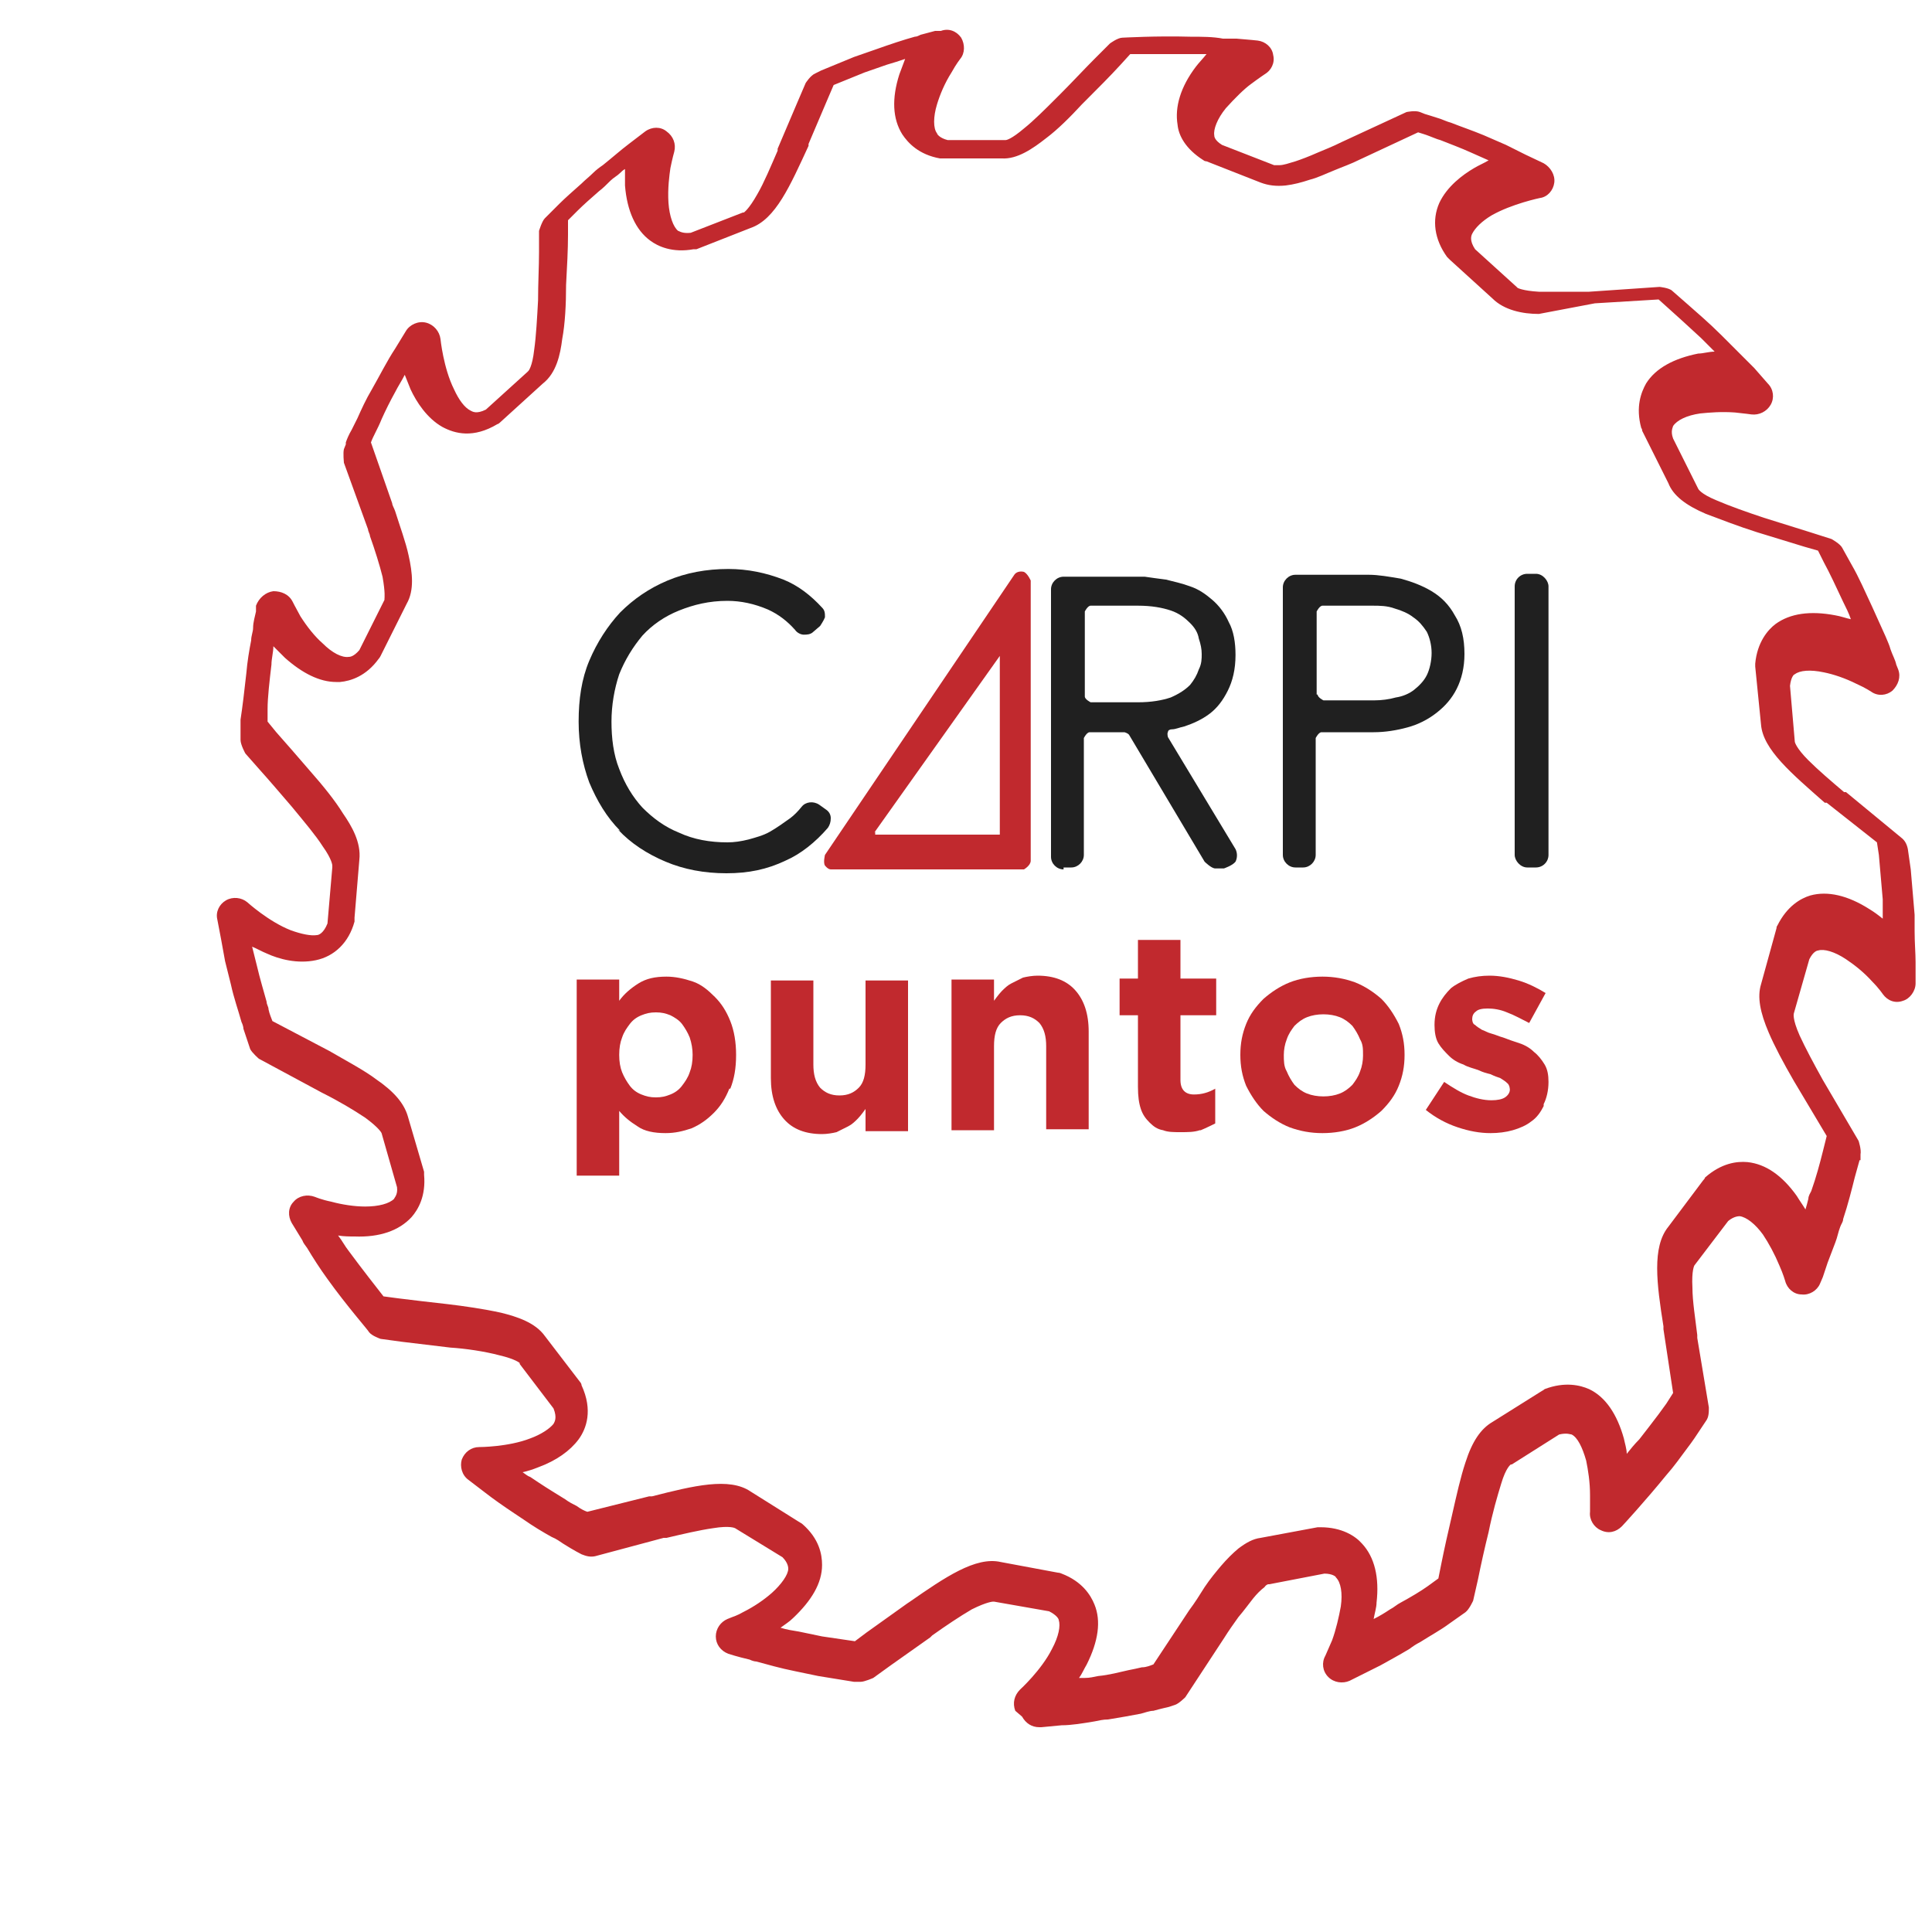
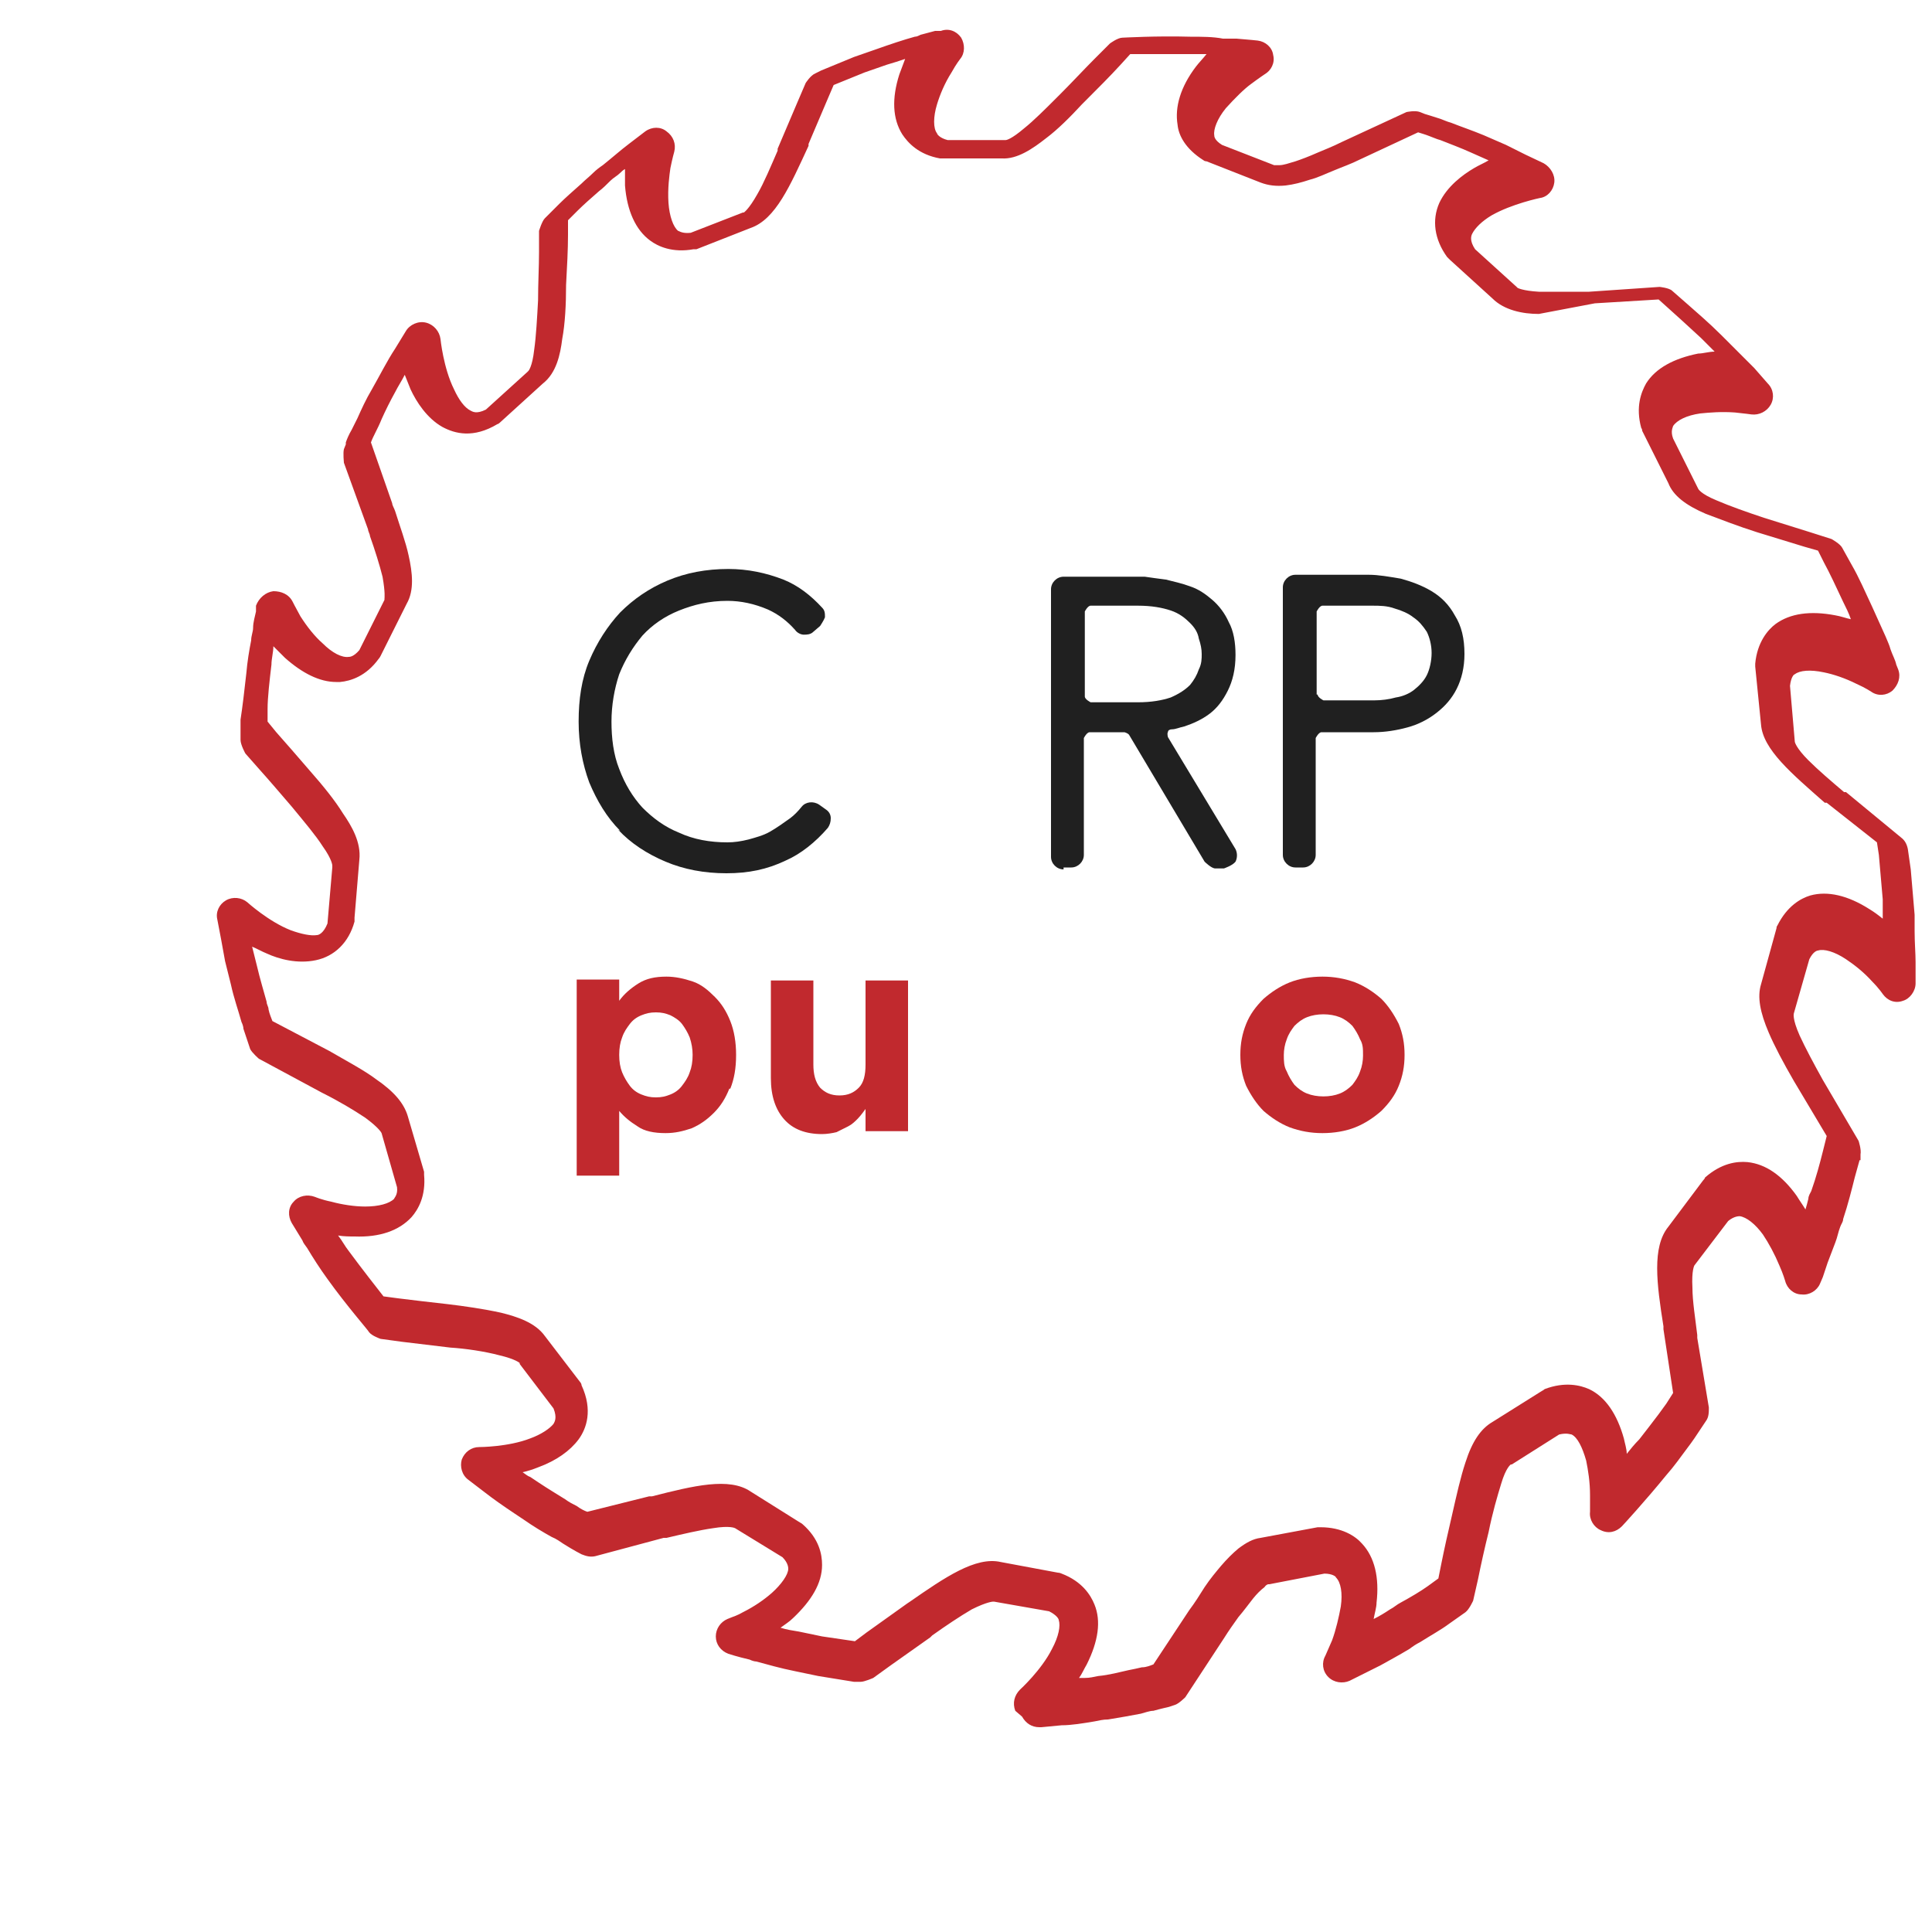
<svg xmlns="http://www.w3.org/2000/svg" id="Capa_1" data-name="Capa 1" viewBox="0 0 20 20">
  <defs>
    <style>
      .cls-1 {
        fill: #fff;
      }

      .cls-2 {
        fill: #c1292e;
      }

      .cls-3 {
        filter: url(#drop-shadow-2);
      }

      .cls-4 {
        fill: #202020;
      }
    </style>
    <filter id="drop-shadow-2" filterUnits="userSpaceOnUse">
      <feOffset dx="1" dy="-1" />
      <feGaussianBlur result="blur" stdDeviation="2" />
      <feFlood flood-color="#000" flood-opacity=".3" />
      <feComposite in2="blur" operator="in" />
      <feComposite in="SourceGraphic" />
    </filter>
  </defs>
  <g class="cls-3">
    <g>
      <circle class="cls-1" cx="10" cy="10" r="10" />
      <g>
        <g>
-           <path class="cls-2" d="m7.54,9.96s.03.04.06.04h2s.07-.04.07-.09v-2.9s-.03-.07-.07-.09c-.04-.01-.08,0-.1.03l-1.96,2.9s-.02.08,0,.11Zm.51-.34l1.3-1.83h0v1.78s0,.07,0,.07c0,0-.03,0-.06,0h-1.23s0-.02,0-.03Z" />
          <path class="cls-4" d="m5.4,9.59c.13.14.3.25.49.33.19.08.4.12.63.12s.42-.04.61-.13c.16-.07.31-.19.44-.34.02-.03.03-.06.03-.1,0-.04-.02-.07-.05-.09l-.07-.05c-.06-.04-.14-.03-.18.02-.04.05-.08.09-.12.12-.07.05-.14.1-.21.14-.07.04-.15.06-.22.08-.08.02-.15.03-.22.03-.18,0-.35-.03-.5-.1-.15-.06-.27-.15-.38-.26-.1-.11-.18-.24-.24-.4-.06-.15-.08-.32-.08-.49s.03-.34.08-.49c.06-.15.14-.28.24-.4.1-.11.23-.2.38-.26.15-.06.31-.1.5-.1.14,0,.28.03.42.09.11.05.2.12.28.21.02.03.06.05.09.05.03,0,.07,0,.1-.03l.07-.06s.04-.06.05-.09c0-.04,0-.07-.03-.1-.12-.13-.25-.23-.4-.29-.18-.07-.37-.11-.57-.11-.23,0-.44.04-.63.12-.19.08-.35.19-.49.33-.13.14-.24.31-.32.5-.08.19-.11.4-.11.63s.04.44.11.63c.08.19.18.36.32.5Z" />
          <path class="cls-4" d="m10.01,9.98h.08c.07,0,.13-.06.13-.13v-1.21s.03-.06.06-.06h.36s.04.01.05.03l.78,1.31s.07.07.11.07h.09s.09-.03.12-.07c.02-.04.02-.09,0-.13l-.7-1.16s-.01-.04,0-.05c0-.02.02-.03.04-.03.04,0,.08-.02.13-.03.09-.03.18-.07.26-.13.08-.06.14-.14.19-.24.05-.1.08-.22.08-.37,0-.13-.02-.25-.07-.34-.04-.09-.1-.17-.17-.23-.07-.06-.14-.11-.23-.14-.08-.03-.17-.05-.25-.07-.08-.01-.15-.02-.22-.03-.07,0-.12,0-.16,0h-.68c-.07,0-.13.06-.13.13v2.77c0,.07.06.13.13.13Zm.22-1.79v-.86s.03-.06.06-.06h.49c.14,0,.25.02.34.05.09.03.15.08.2.13.05.05.08.1.09.16.02.06.03.11.03.16s0,.1-.03.16c-.02.06-.05.11-.09.16-.05.05-.11.09-.2.13-.09.03-.2.05-.34.05h-.49s-.06-.03-.06-.06Z" />
          <path class="cls-4" d="m12.41,9.98h.08c.07,0,.13-.06.13-.13v-1.21s.03-.06.06-.06h.54c.12,0,.24-.02.35-.05.11-.03.21-.08.3-.15.09-.07.16-.15.21-.25.05-.1.08-.22.08-.36,0-.16-.03-.29-.1-.4-.06-.11-.14-.19-.24-.25-.1-.06-.21-.1-.32-.13-.12-.02-.23-.04-.33-.04h-.76c-.07,0-.13.06-.13.13v2.77c0,.07.06.13.13.13Zm.22-1.79v-.86s.03-.06.06-.06h.52c.07,0,.15,0,.23.03.07.02.14.05.19.09.06.04.1.09.14.15.03.06.05.14.05.22s-.02.17-.05.23c-.03.06-.08.11-.13.15-.05.04-.12.07-.19.08-.07.02-.15.03-.22.03h-.53s-.06-.03-.06-.06Z" />
-           <rect class="cls-4" x="14.68" y="6.94" width=".35" height="3.04" rx=".13" ry=".13" />
        </g>
        <g>
          <path class="cls-2" d="m6.55,12.27c-.04.1-.09.18-.16.25-.07.07-.14.12-.23.16-.09.03-.17.05-.27.05-.12,0-.22-.02-.29-.07-.08-.05-.14-.1-.19-.16v.67h-.44v-2.03h.44v.22c.05-.07.12-.13.2-.18.08-.05.17-.07.29-.07.09,0,.18.02.27.05.09.03.16.09.23.16.07.07.12.15.16.25.04.1.06.22.06.35h0c0,.14-.02.25-.06.35Zm-.38-.35c0-.06-.01-.12-.03-.18-.02-.05-.05-.1-.08-.14-.03-.04-.08-.07-.12-.09-.05-.02-.09-.03-.15-.03s-.1.01-.15.03c-.05.02-.09.05-.12.09-.03.04-.06.08-.08.14-.02.05-.03.11-.03.18h0c0,.07.01.13.03.18.02.05.05.1.08.14.03.04.07.07.12.09.05.02.09.03.15.03s.1-.01.15-.03c.05-.02.09-.05.12-.09.03-.04.06-.08.08-.14.02-.05.03-.11.03-.18h0Z" />
          <path class="cls-2" d="m7.96,12.7v-.22s-.05.07-.08.1c-.03.03-.06.06-.1.08-.04.02-.08.04-.12.06-.04.01-.1.02-.15.02-.17,0-.3-.05-.39-.15-.09-.1-.14-.24-.14-.43v-1.01h.44v.87c0,.1.02.18.07.24.05.05.11.08.2.08s.15-.03.2-.08c.05-.05.07-.13.07-.24v-.87h.44v1.56h-.44Z" />
-           <path class="cls-2" d="m9.83,12.7v-.87c0-.1-.02-.18-.07-.24-.05-.05-.11-.08-.2-.08s-.15.03-.2.08c-.05.05-.07.13-.07.24v.87h-.44v-1.56h.44v.22s.05-.07.08-.1c.03-.03.06-.06.1-.08.04-.02.08-.04.12-.06.04-.01.1-.02.15-.02.17,0,.3.05.39.15.09.1.14.24.14.43v1.01h-.44Z" />
-           <path class="cls-2" d="m11.42,12.7c-.06.02-.12.02-.2.02-.07,0-.13,0-.18-.02-.06-.01-.1-.04-.14-.08-.04-.04-.07-.08-.09-.14-.02-.06-.03-.13-.03-.23v-.74h-.19v-.38h.19v-.4h.44v.4h.37v.38h-.37v.67c0,.1.05.15.14.15.08,0,.15-.02.22-.06v.36s-.1.05-.15.07Z" />
          <path class="cls-2" d="m13.48,12.24c-.04.1-.1.18-.18.26-.08.07-.17.13-.27.17-.1.04-.22.06-.34.06s-.23-.02-.34-.06c-.1-.04-.19-.1-.27-.17-.07-.07-.13-.16-.18-.26-.04-.1-.06-.2-.06-.32h0c0-.12.02-.22.06-.32.04-.1.1-.18.18-.26.08-.07.17-.13.27-.17.1-.04.22-.06.34-.06s.23.02.34.06c.1.04.19.1.27.17.07.07.13.16.18.26.04.1.06.2.06.32h0c0,.12-.02.22-.06.32Zm-.37-.32c0-.06,0-.11-.03-.16-.02-.05-.05-.1-.08-.14-.04-.04-.08-.07-.13-.09-.05-.02-.11-.03-.17-.03-.06,0-.12.01-.17.03-.05.02-.09.05-.13.09-.03.04-.06.08-.08.14-.02.05-.03.11-.03.16h0c0,.06,0,.12.03.17.02.05.05.1.08.14.04.04.08.07.13.09s.11.03.17.03.12-.01.17-.03c.05-.02.09-.05.13-.09.03-.04.06-.08.08-.14.02-.05.03-.11.03-.16h0Z" />
-           <path class="cls-2" d="m14.98,12.45c-.03.06-.07.12-.13.16-.05.04-.12.07-.19.09-.07.02-.15.03-.23.03-.11,0-.22-.02-.34-.06-.12-.04-.23-.1-.33-.18l.19-.29c.09.06.17.11.25.14.08.03.16.05.24.05.06,0,.11-.01.14-.03.03-.02.05-.05.05-.08h0s0-.05-.03-.07c-.02-.02-.04-.03-.07-.05-.03-.01-.06-.02-.1-.04-.04-.01-.08-.02-.12-.04-.05-.02-.11-.03-.16-.06-.06-.02-.11-.05-.15-.09-.04-.04-.08-.08-.11-.13-.03-.05-.04-.12-.04-.19h0c0-.09.02-.16.05-.22.03-.06.07-.11.12-.16.05-.04.11-.07.18-.1.07-.02.14-.03.22-.03.1,0,.2.02.3.05.1.03.2.08.28.13l-.17.31c-.08-.04-.15-.08-.23-.11-.07-.03-.14-.04-.2-.04s-.1.01-.12.03c-.03.02-.04.05-.04.08h0s0,.05.03.06c.02.02.04.03.07.05.03.01.06.03.1.04.04.01.08.03.12.04.05.02.11.04.17.06.06.02.11.05.15.09.04.03.08.08.11.13.03.05.04.11.04.18h0c0,.09-.02.17-.05.23Z" />
        </g>
      </g>
    </g>
    <path class="cls-2" d="m9.51,18.71c-.03-.08-.01-.16.05-.22,0,0,.22-.2.33-.42.07-.13.09-.24.07-.3,0-.01-.02-.05-.1-.09l-.57-.1s0,0-.01,0c0,0-.06,0-.22.08-.12.07-.27.17-.41.27l-.02.02-.41.29-.18.13s-.09.04-.13.04c0,0-.03,0-.07,0l-.37-.06s0,0,0,0l-.24-.05c-.15-.03-.29-.07-.4-.1-.02,0-.05-.01-.07-.02-.13-.03-.22-.06-.22-.06-.08-.03-.13-.1-.13-.18,0-.08.05-.15.12-.18l.05-.02s.06-.02.11-.05c0,0,0,0,0,0,.12-.06.22-.13.3-.2,0,0,0,0,0,0,.1-.09.17-.19.17-.25,0-.01,0-.06-.06-.12l-.49-.3s0,0,0,0c0,0-.05-.03-.23,0-.14.02-.31.06-.48.1h-.03s-.71.19-.71.19c-.05.01-.09,0-.14-.02,0,0-.08-.04-.19-.11,0,0,0,0,0,0-.03-.02-.07-.05-.12-.07-.09-.05-.19-.11-.29-.18-.03-.02-.06-.04-.09-.06-.12-.08-.22-.15-.31-.22l-.17-.13c-.07-.05-.09-.14-.07-.21.03-.08.1-.13.18-.13,0,0,.3,0,.53-.09.11-.04.2-.1.24-.15.01-.02.04-.06,0-.16l-.35-.46s0,0,0-.01c0,0-.04-.04-.21-.08,0,0,0,0,0,0-.15-.04-.35-.07-.51-.08,0,0,0,0,0,0-.17-.02-.34-.04-.5-.06,0,0,0,0,0,0l-.22-.03s-.09-.03-.12-.07c0-.01-.23-.27-.43-.55,0,0,0,0,0,0-.08-.11-.15-.22-.21-.32-.02-.03-.04-.05-.05-.08,0,0,0,0,0,0l-.11-.18c-.04-.07-.04-.16.02-.22.05-.06.14-.08.22-.05,0,0,.07.03.17.05,0,0,0,0,0,0,.11.03.24.05.35.05.14,0,.25-.03.3-.08,0-.01.04-.04.03-.12l-.16-.56s0,0,0,0c0,0-.02-.05-.17-.16-.12-.08-.27-.17-.45-.26l-.65-.35s-.07-.06-.09-.1c0,0-.03-.09-.07-.21,0-.02-.01-.05-.02-.07-.03-.11-.08-.25-.11-.39l-.06-.24s0,0,0,0l-.04-.22-.04-.21c-.02-.08.02-.16.09-.2.07-.04.16-.03.22.02,0,0,.22.2.45.29,0,0,0,0,0,0,.11.04.21.06.27.05.02,0,.07-.02.11-.12l.05-.58s0-.01,0-.02c0,0,0-.06-.1-.2,0,0,0,0,0,0-.07-.11-.18-.24-.32-.41,0,0,0,0,0,0-.12-.14-.24-.28-.33-.38l-.15-.17s-.05-.09-.05-.14v-.21c.02-.13.04-.3.06-.48.01-.12.03-.24.05-.34,0-.05.02-.09.02-.13,0,0,0,0,0,0,0-.06.02-.12.03-.17v-.06c.03-.08.1-.14.18-.15.08,0,.16.03.2.11,0,0,.03.06.08.15.07.11.15.21.23.28,0,0,0,0,0,0,.1.1.2.15.27.14.01,0,.05,0,.11-.07l.26-.52s0,0,0-.01c0-.01.01-.06-.02-.23-.03-.12-.08-.28-.13-.42,0-.02-.02-.05-.02-.07l-.25-.69s-.01-.1,0-.14l.02-.05s0-.01,0-.02c.01-.03.03-.08.06-.13.02-.04.04-.08.06-.12.04-.09.09-.2.15-.3.08-.14.16-.3.24-.42l.11-.18c.04-.07.13-.11.21-.09.08.02.14.09.15.17,0,0,.03.3.14.52.05.11.11.19.17.22.02.01.06.04.16-.01l.43-.39s0,0,.01-.01c0,0,.04-.04.06-.22,0,0,0,0,0,0,.02-.14.03-.33.04-.51h0s0,0,0,0c0-.18.01-.35.01-.5,0,0,0,0,0,0v-.22s.03-.1.06-.13l.15-.15c.06-.06.14-.13.23-.21.04-.04.08-.07.12-.11,0,0,0,0,0,0,.03-.03.07-.06.1-.08.1-.08.19-.16.27-.22,0,0,0,0,0,0l.17-.13c.07-.05.16-.05.22,0,.07.05.1.13.08.21,0,0-.02.07-.04.17,0,0,0,0,0,0-.01.07-.03.21-.02.36,0,0,0,0,0,0,.01.14.05.25.1.29.01,0,.04.03.13.02l.54-.21s0,0,.01,0c0,0,.05-.03.14-.19.07-.12.14-.29.21-.45v-.02s.2-.47.2-.47l.09-.21s.05-.08.1-.1c0,0,.02-.01.06-.03l.34-.14s0,0,0,0l.23-.08c.14-.05.29-.1.4-.13.02,0,.04-.01.06-.02l.15-.04s0,0,0,0h.06c.08-.03.16,0,.21.07.04.07.04.16-.01.22,0,0-.04.05-.09.14,0,0,0,0,0,0-.07.11-.12.23-.15.33,0,0,0,0,0,0-.04.13-.04.25,0,.3,0,.01.03.05.11.07h.58s.01,0,.02,0c.01,0,.06-.01.19-.12,0,0,0,0,0,0,.1-.08.22-.2.34-.32l.04-.04c.12-.12.24-.25.35-.36,0,0,0,0,0,0l.16-.16s.08-.06.13-.06c.01,0,.35-.02.7-.01.12,0,.24,0,.34.02.05,0,.09,0,.14,0,0,0,0,0,0,0,.13.01.22.02.22.02.08.01.15.07.16.15.02.08-.02.16-.09.2,0,0-.06.04-.14.1,0,0,0,0,0,0-.07.05-.17.15-.26.25-.09.11-.13.22-.12.28,0,.01,0,.05.08.1l.54.21s0,0,0,0c0,0,.02,0,.05,0,0,0,0,0,0,0,.05,0,.1-.02.17-.04.06-.02.14-.05.23-.09,0,0,0,0,0,0,.07-.03.15-.06.25-.11l.67-.31s.09-.02.14,0l.05.02s.1.03.16.05c0,0,0,0,0,0,.03.01.07.03.11.04.1.04.22.08.34.13l.23.1s0,0,0,0l.2.1s0,0,0,0l.19.09c.07.04.12.12.11.2-.01.08-.07.15-.15.16,0,0-.29.06-.5.18,0,0,0,0,0,0-.1.06-.17.13-.2.19-.01.02-.03.07.03.16l.43.39s0,0,.01.01c0,0,.05.03.22.04,0,0,0,0,0,0,.12,0,.28,0,.44,0,.03,0,.05,0,.08,0l.73-.05s.1.01.13.04l.16.14s0,0,0,0c.09.08.22.19.35.32,0,0,0,0,0,0,.04.04.08.08.12.12.08.08.16.16.22.22l.14.16c.06.06.07.15.03.22-.04.07-.12.11-.2.1,0,0-.07-.01-.17-.02-.14-.01-.26,0-.36.01,0,0,0,0,0,0-.14.02-.24.07-.28.13,0,.01-.03.05,0,.13l.26.52s0,0,0,0c0,0,.02.05.19.12.14.06.31.12.49.18,0,0,0,0,0,0l.48.15.22.07s.09.05.11.09l.1.18c.07.12.14.28.21.43.05.11.1.22.14.31.02.05.04.09.05.13,0,0,0,0,0,0,.02.06.05.11.06.16l.02.05c.03.08,0,.16-.06.22-.06.05-.15.06-.22.01,0,0-.06-.04-.15-.08-.12-.06-.24-.1-.34-.12,0,0,0,0,0,0-.14-.03-.25-.02-.3.02-.01,0-.04.03-.05.12l.05.58s0,0,0,0c0,0,.01.06.14.19.1.1.24.22.37.33h.02s.57.47.57.47c.04.03.06.07.07.12l.03.21s0,0,0,0l.04.47s0,0,0,.01c0,.05,0,.11,0,.16,0,.12.01.23.01.32,0,0,0,0,0,0v.22c0,.08-.06.16-.13.18-.08.03-.16,0-.21-.07,0,0-.04-.06-.11-.13,0,0,0,0,0,0-.08-.09-.18-.17-.27-.23,0,0,0,0,0,0-.12-.08-.23-.11-.29-.09-.01,0-.05.01-.09.09l-.16.56s0,0,0,0c0,0-.02.05.06.23.06.13.14.28.24.46l.37.63s.03.09.02.14v.06s-.01,0-.01,0l-.05.18c-.03.12-.07.28-.12.43,0,.03-.02.05-.03.08-.02.05-.03.11-.05.16,0,0,0,0,0,0l-.08.21-.05.15s-.03.07-.03.07c-.03.07-.11.12-.19.11-.08,0-.15-.06-.17-.14,0,0-.02-.07-.06-.16,0,0,0,0,0,0-.05-.12-.11-.23-.17-.32-.08-.11-.17-.18-.24-.19-.01,0-.06,0-.12.05l-.35.46s0,0,0,0c0,0-.03.05-.02.23,0,.14.03.32.05.49v.03s.12.72.12.72c0,.05,0,.1-.03.14l-.12.18s0,0,0,0c-.02.03-.05.07-.08.11-.06.08-.13.18-.21.27-.22.27-.45.52-.46.53-.06.06-.14.08-.22.04-.07-.03-.12-.11-.11-.19,0,0,0-.07,0-.17,0-.14-.02-.26-.04-.36-.04-.14-.09-.24-.15-.27-.01,0-.05-.02-.13,0l-.49.31s0,0-.01,0c0,0-.05.03-.1.2,0,0,0,0,0,0-.04.13-.09.3-.13.5,0,0,0,0,0,0-.04.16-.08.34-.11.49,0,0,0,0,0,0l-.05.22s-.04.09-.08.12l-.17.12c-.08.06-.19.12-.3.19-.04.02-.07.04-.11.07,0,0,0,0,0,0-.1.06-.21.12-.3.17-.04.02-.08.04-.12.06,0,0,0,0,0,0-.12.06-.2.1-.2.1-.07.03-.16.02-.22-.04-.06-.06-.07-.15-.03-.22,0,0,.03-.07.07-.16,0,0,0,0,0,0,.04-.11.07-.24.09-.35.02-.14,0-.25-.05-.3,0-.01-.04-.04-.12-.04l-.57.11s0,0-.01,0c0,0-.02,0-.04.03,0,0,0,0,0,0-.04.03-.08.07-.12.12-.04.05-.09.12-.15.19,0,0,0,0,0,0-.05.07-.1.14-.15.22l-.4.61s-.07.07-.11.08l-.06.02s-.09.02-.16.04c-.04,0-.09.02-.13.03-.1.02-.22.04-.34.06-.05,0-.09.01-.14.02-.12.02-.24.04-.34.04l-.21.02s-.01,0-.02,0c-.08,0-.14-.04-.18-.11Zm5.42-14.46c-.17,0-.36-.04-.48-.16l-.44-.4s-.02-.02-.03-.03c-.13-.18-.16-.38-.08-.56.08-.17.24-.29.36-.36.05-.03.1-.05.15-.08l-.18-.08s0,0,0,0c-.11-.05-.22-.09-.32-.13-.04-.01-.08-.03-.11-.04-.05-.02-.09-.03-.12-.04l-.6.28s0,0,0,0c-.1.05-.19.08-.26.11-.1.04-.18.08-.26.1-.09.03-.17.05-.25.06-.1.01-.18,0-.26-.03l-.56-.22s-.02,0-.03-.01c-.19-.12-.26-.26-.27-.37-.03-.18.03-.39.19-.6.03-.04.07-.08.11-.13-.06,0-.13,0-.2,0,0,0,0,0,0,0-.24,0-.48,0-.59,0l-.1.11c-.11.12-.23.24-.36.37l-.04.04c-.12.13-.25.26-.37.35-.14.11-.3.22-.46.21h-.6s-.02,0-.04,0c-.22-.04-.33-.16-.39-.25-.1-.16-.11-.37-.03-.62.02-.05.04-.11.06-.16-.06.02-.12.04-.19.06,0,0,0,0,0,0l-.23.08-.32.13-.06.14s0,0,0,0l-.2.47s0,0,0,0v.02c-.19.41-.34.76-.6.85l-.56.22s-.02,0-.03,0c-.22.04-.37-.03-.45-.09-.15-.11-.24-.31-.26-.57,0-.06,0-.11,0-.17-.02.01-.04.03-.05.04-.03.03-.07.05-.1.08-.04.04-.08.08-.12.11-.08.07-.16.14-.22.2l-.1.1v.15c0,.15-.01.34-.02.52h0c0,.2-.01.4-.04.56-.02.16-.06.35-.2.46l-.44.4s-.02.02-.03.02c-.25.15-.44.1-.57.03-.16-.09-.27-.26-.33-.39-.02-.05-.04-.1-.06-.15-.03.06-.07.12-.1.18,0,0,0,0,0,0-.05.09-.1.19-.14.28-.02.05-.04.09-.06.13-.02.04-.04.08-.05.11,0,0,0,0,0,0l.22.63s0,0,0,0c0,.02.02.05.03.08.05.16.11.32.14.46,0,0,0,0,0,0,.04.18.06.36-.02.5l-.27.54s-.01.02-.02.03c-.13.18-.29.23-.4.24-.01,0-.03,0-.04,0-.17,0-.35-.09-.53-.25-.04-.04-.08-.08-.12-.12,0,.06-.02.13-.02.19,0,0,0,0,0,0-.02.17-.04.34-.04.46,0,0,0,0,0,0v.13s.09.11.09.11c.09.1.21.24.34.39.15.17.27.32.35.45.09.13.19.3.17.48l-.05.6s0,.03,0,.04c-.06.22-.21.36-.4.4-.19.04-.38-.01-.51-.07-.05-.02-.1-.05-.15-.07l.05.2s0,0,0,0c.03.13.07.26.1.37,0,.03.02.05.02.08,0,0,0,0,0,0,.01.05.03.09.04.12l.59.31s0,0,0,0c.19.11.36.2.48.29,0,0,0,0,0,0,.19.13.29.25.33.38l.17.58s0,.02,0,.03c.02.22-.06.36-.13.44-.13.14-.33.21-.59.2-.05,0-.11,0-.17-.01.04.05.07.11.11.16.14.19.29.38.36.47l.15.02c.16.02.33.04.51.06.17.02.38.05.56.09.16.04.35.1.45.24l.36.47s.02.02.02.04c.12.26.05.45-.03.56-.09.12-.23.22-.42.29-.05.02-.11.04-.16.05.03.02.05.04.08.05.03.02.06.04.09.06.09.06.19.12.27.17.04.03.08.05.12.07.04.03.08.05.11.06l.64-.16s0,0,0,0h.03c.43-.11.8-.2,1.02-.05l.51.32s.02.01.03.02c.17.15.2.31.2.42,0,.19-.11.37-.3.55-.04.04-.09.07-.13.1.06.02.13.03.19.04,0,0,0,0,0,0l.24.05.34.05.12-.09s0,0,0,0l.42-.3s0,0,0,0l.03-.02c.36-.25.68-.47.94-.41l.59.11s.02,0,.04.01c.21.08.3.22.34.32.07.17.04.38-.08.62-.03.05-.05.1-.08.14.02,0,.04,0,.06,0,.05,0,.09-.01.14-.02.11-.01.22-.04.31-.06.05-.01.1-.02.14-.03.05,0,.09-.02.12-.03l.37-.56s0,0,0,0c.06-.08.11-.16.16-.24.06-.09.12-.16.17-.22.06-.07.12-.13.18-.18.08-.06.15-.1.23-.11l.59-.11s.02,0,.03,0c.22,0,.36.09.43.17.13.14.18.35.15.61,0,.05-.02.11-.03.17.06-.03.11-.06.17-.1.04-.02.07-.05.11-.07.11-.06.21-.12.28-.17,0,0,0,0,0,0l.11-.08.03-.15c.03-.15.07-.33.11-.5.05-.22.09-.4.14-.55.07-.22.16-.35.28-.42l.51-.32s.02-.01.03-.02c.21-.08.37-.04.46,0,.17.08.29.26.36.51.01.05.03.11.03.16.04-.05.08-.1.13-.15.07-.09.14-.18.2-.26.03-.04.05-.07.08-.11l.07-.11-.1-.66s0,0,0,0v-.03c-.07-.44-.12-.82.05-1.03l.36-.48s.02-.02.02-.03c.17-.15.33-.17.44-.16.19.02.36.14.51.35.03.05.06.09.09.14.01-.03.02-.07.03-.11,0-.03.02-.06.03-.08,0,0,0,0,0,0,.05-.14.09-.29.12-.41l.04-.16-.34-.57s0,0,0,0c-.11-.19-.2-.36-.26-.5,0,0,0,0,0,0-.09-.21-.12-.37-.08-.5l.16-.58s0-.02.01-.03c.1-.2.24-.28.34-.31.18-.05.39,0,.61.14.05.03.09.06.14.1,0-.01,0-.03,0-.04,0-.05,0-.11,0-.16l-.04-.46-.02-.13-.52-.41s0,0,0,0h-.02c-.34-.3-.64-.55-.66-.81l-.06-.6s0-.02,0-.03c.02-.22.13-.35.21-.41.15-.11.36-.14.62-.09.06.01.11.03.16.04-.02-.06-.05-.12-.08-.18,0,0,0,0,0,0-.07-.15-.14-.3-.2-.41,0,0,0,0,0,0l-.06-.12-.14-.04s0,0,0,0l-.49-.15c-.19-.06-.37-.13-.53-.19-.21-.09-.34-.19-.39-.32l-.27-.54s0-.02-.01-.03c-.06-.22,0-.37.05-.46.1-.16.29-.26.54-.31.05,0,.11-.02.17-.02,0,0-.01-.01-.02-.02-.04-.04-.08-.08-.12-.12-.13-.12-.25-.23-.34-.31l-.1-.09-.66.04s0,0,0,0M4.33,15.08s0,0,0,0c0,0,0,0,0,0Zm12.18-1.04s0,0,0,0c0,0,0,0,0,0ZM2.37,9.9h0s0,0,0,0Zm15.19-1.31s0,0,0,0c0,0,0,0,0,0Zm-14.66-1.46s0,0,0,0c0,0,0,0,0,0Zm1.5-2.38s0,0,0,0c0,0,0,0,0,0Zm10.28-.88s0,0,0,0c0,0,0,0,0,0Zm-8.03-.8s0,0,0,0c0,0,0,0,0,0Zm5.51-.47s0,0,0,0c0,0,0,0,0,0Zm0,0h0s0,0,0,0Z" />
  </g>
</svg>